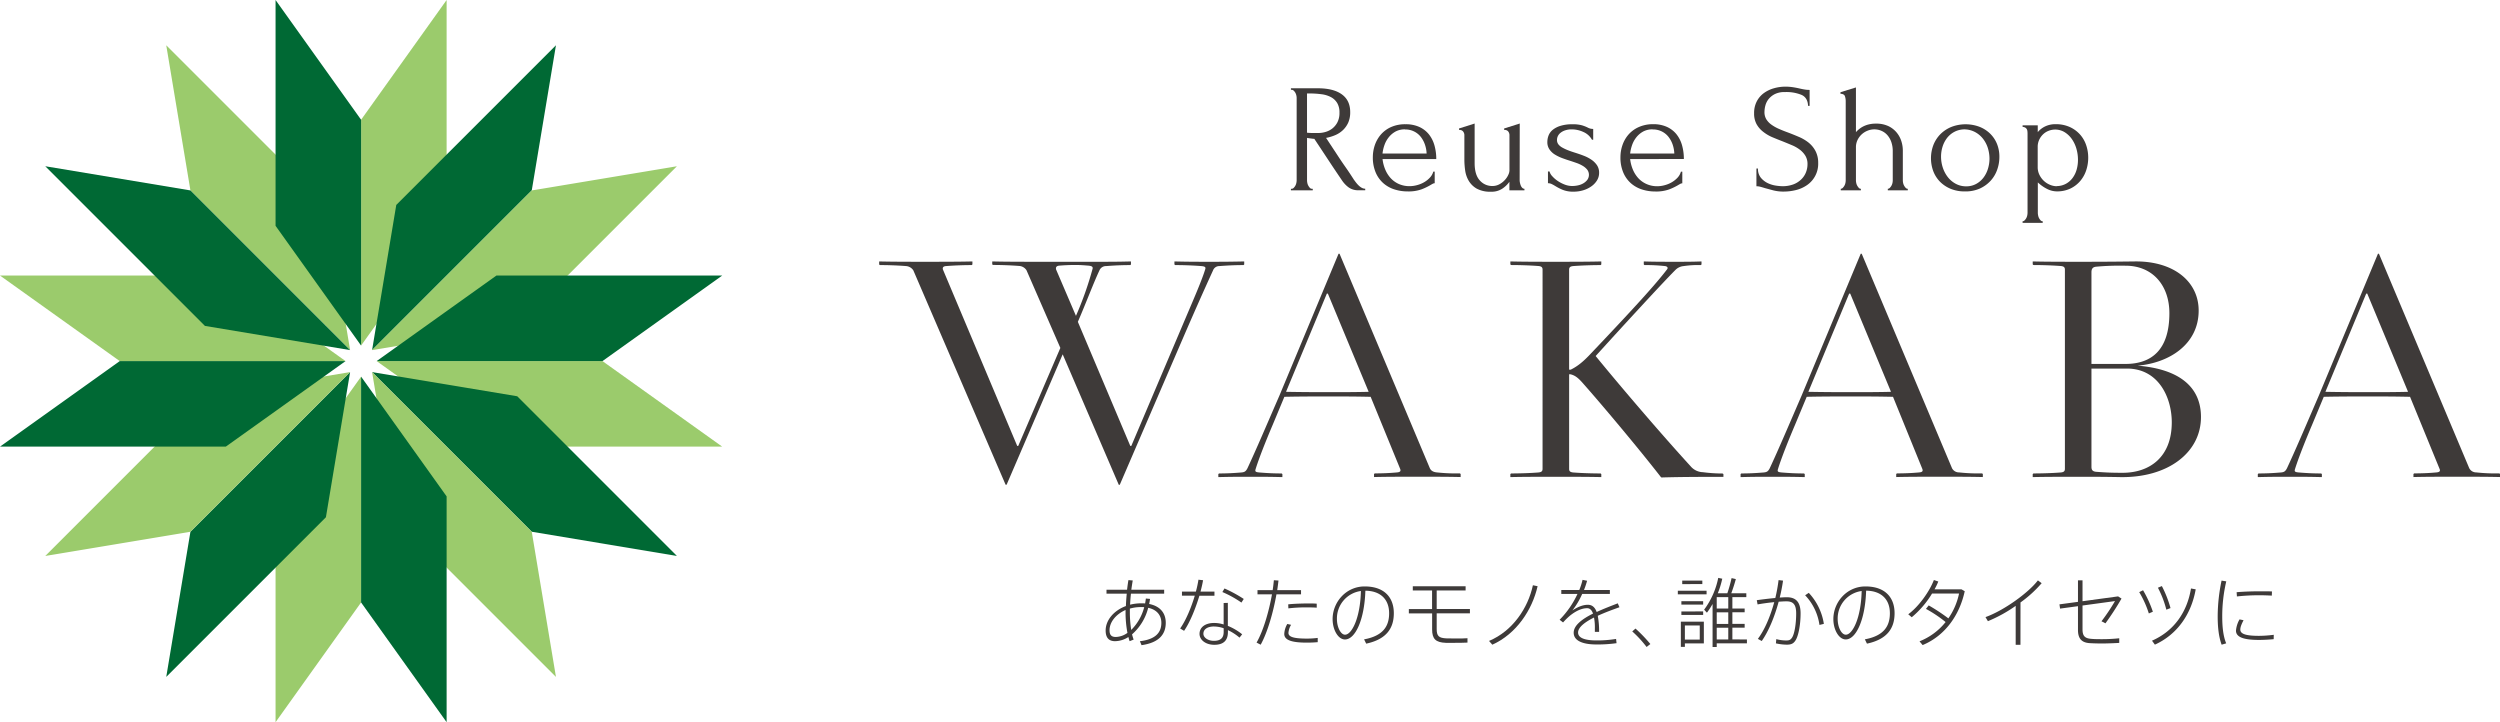
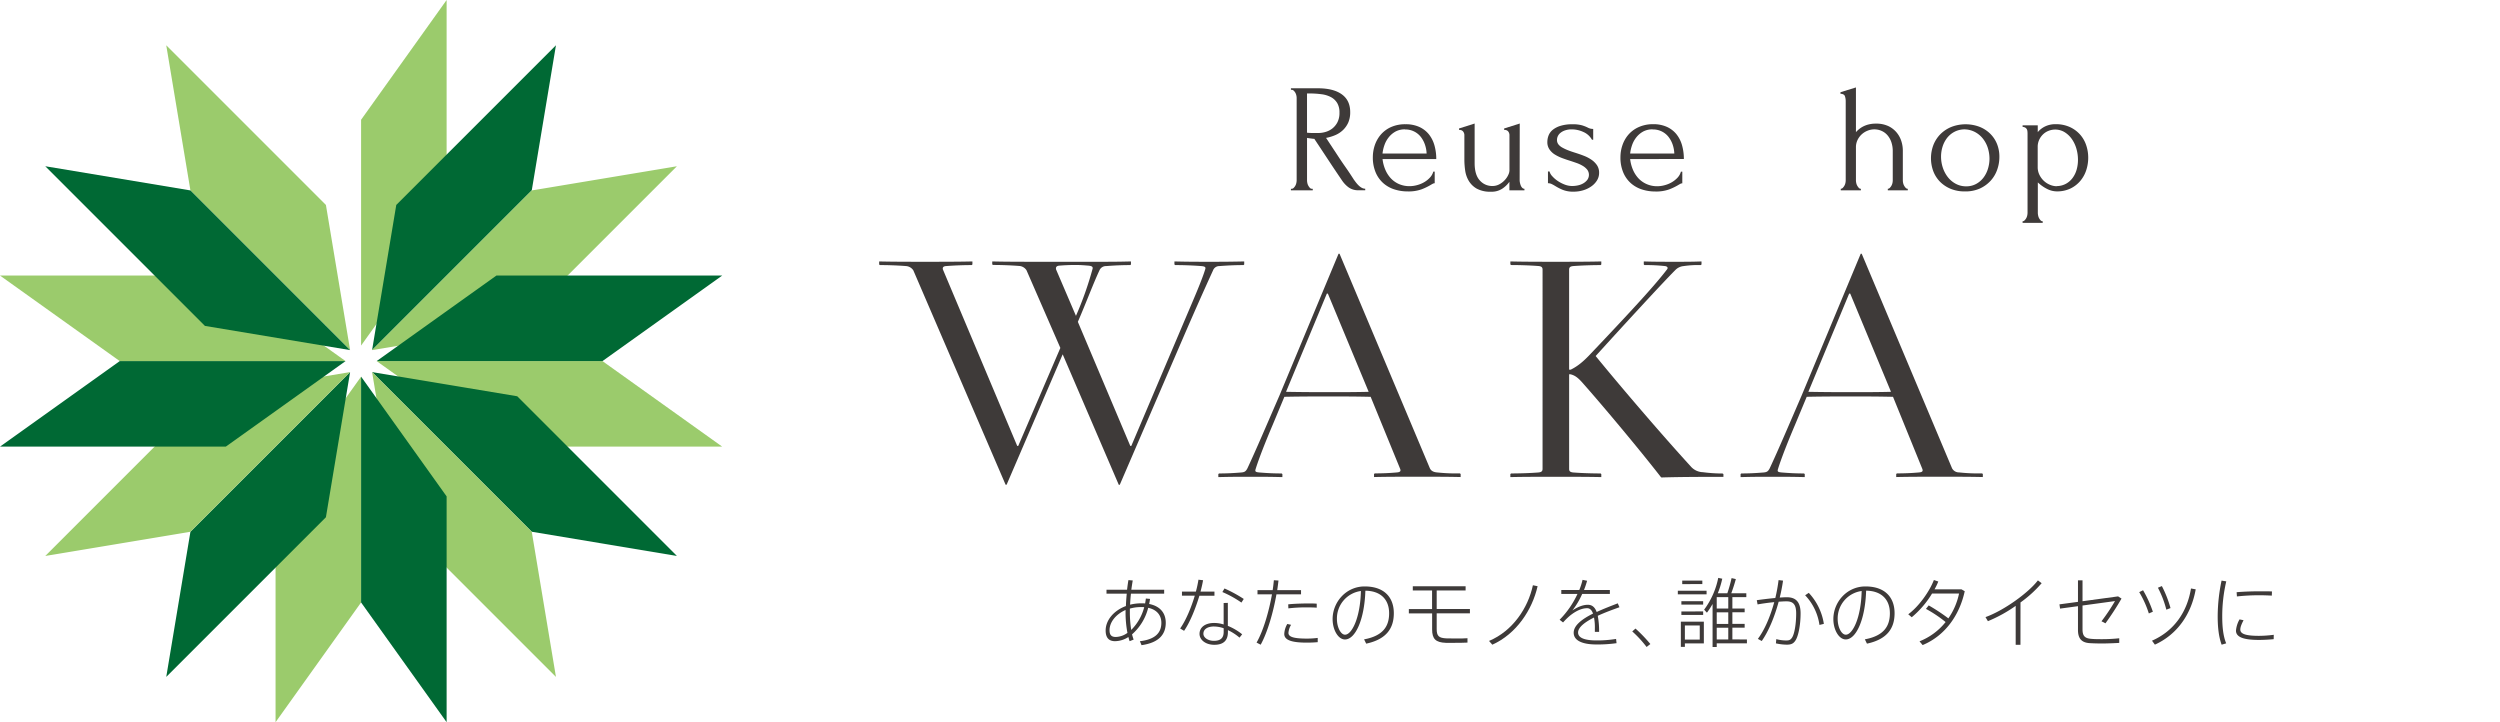
<svg xmlns="http://www.w3.org/2000/svg" id="レイヤー_1" data-name="レイヤー 1" viewBox="0 0 1329.65 384.1">
  <defs>
    <style>.cls-1{fill:#9bcb6c;}.cls-2{fill:#006934;}.cls-3{fill:#3e3a39;}</style>
  </defs>
  <polygon class="cls-1" points="384.1 237.54 264.01 237.54 200.32 192.05 320.42 192.05 384.1 237.54" />
  <polygon class="cls-1" points="146.56 384.1 146.56 264.01 192.05 200.32 192.05 320.42 146.56 384.1" />
  <polygon class="cls-1" points="237.54 0 237.54 120.1 192.05 183.79 192.05 63.69 237.54 0" />
  <polygon class="cls-2" points="360.02 295.69 275.1 210.76 197.9 197.9 282.82 282.82 360.02 295.69" />
  <polygon class="cls-1" points="295.69 360.02 210.76 275.1 197.9 197.9 282.82 282.82 295.69 360.02" />
  <polygon class="cls-1" points="88.42 24.08 173.34 109 186.21 186.21 101.28 101.28 88.42 24.08" />
  <polygon class="cls-2" points="295.69 24.08 210.76 109 197.9 186.21 282.82 101.28 295.69 24.08" />
  <polygon class="cls-1" points="360.02 88.42 275.1 173.34 197.9 186.21 282.82 101.28 360.02 88.42" />
  <polygon class="cls-2" points="88.42 360.02 173.34 275.1 186.21 197.9 101.28 282.82 88.42 360.02" />
  <polygon class="cls-1" points="24.08 295.69 109 210.76 186.21 197.9 101.28 282.82 24.08 295.69" />
  <polygon class="cls-2" points="384.1 146.56 264.01 146.56 200.32 192.05 320.42 192.05 384.1 146.56" />
  <polygon class="cls-2" points="237.54 384.1 237.54 264.01 192.05 200.32 192.05 320.42 237.54 384.1" />
  <polygon class="cls-2" points="0 237.54 120.1 237.54 183.79 192.05 63.69 192.05 0 237.54" />
  <polygon class="cls-1" points="0 146.56 120.1 146.56 183.79 192.05 63.69 192.05 0 146.56" />
  <polygon class="cls-2" points="24.08 88.42 109 173.34 186.21 186.21 101.28 101.28 24.08 88.42" />
-   <polygon class="cls-2" points="146.56 0 146.56 120.1 192.05 183.79 192.05 63.69 146.56 0" />
  <path class="cls-3" d="M667.25,147v1.59l-.35.35c-4.24,0-8.48.18-12.89.53a3.53,3.53,0,0,0-3.35,2.3c-4.77,10.41-9.89,21.89-17.12,38.65l-32.48,75.37h-.53L570.7,196.4l-29.83,69.36h-.53l-49.07-114a5.06,5.06,0,0,0-3.88-2.3c-4.42-.35-9.71-.53-13.95-.53l-.35-.35V147c7.41.18,16.77.18,24.36.18s17.83,0,25.24-.18v1.59l-.36.35c-4.23,0-9.35.18-13.76.53-1.59.18-1.77.89-1.59,1.77l39.54,93.9h.53L569.46,193l-18-41.3a5,5,0,0,0-3.88-2.3c-4.42-.35-9.71-.53-14-.53l-.35-.35V147c7.41.18,16.77.18,24.36.18h31.42c7.59,0,10.59,0,18-.18v1.59l-.35.35c-4.24,0-8.47.18-12.89.53a3.76,3.76,0,0,0-3.53,2.3c-3.53,7.59-6.88,16.77-11.47,27.36l27.89,66h.53l29.83-70.25c3.53-8.3,7.76-18,9.53-23.83.35-1.23-.53-1.41-2.12-1.59-4.41-.35-9.71-.53-13.94-.53l-.36-.35V147c7.42.18,11.48.18,19.07.18S659.84,147.15,667.25,147Zm-100.08,4.24,10.59,24.71A179.87,179.87,0,0,0,586.58,151c.36-1.23-.53-1.59-2.11-1.76-2.3-.18-4.06-.36-7.24-.36s-6.18.18-8.47.36C567.17,149.44,567,150.33,567.17,151.21Z" transform="translate(-5.5 -7.95)" />
  <path class="cls-3" d="M712.26,218.81c-7.59,0-14,0-23.65.18l-6.18,14.83c-3.53,8.29-7.42,18-9.18,23.83-.35,1.23.35,1.41,1.94,1.58,4.41.36,7.77.53,12,.53l.36.36v1.58c-7.42-.17-9.36-.17-16.95-.17s-9.71,0-17.12.17v-1.58l.35-.36c4.24,0,7.59-.17,12-.53,1.58-.17,2.29-.53,3.17-2.29,4.77-10.24,9.71-21.89,17-38.66l31.42-75.37h.53l48,114c.7,1.59,2.11,2.12,3.7,2.29a95.06,95.06,0,0,0,12.36.53l.35.36v1.58c-7.41-.17-15-.17-22.59-.17s-16.06,0-23.48.17v-1.58l.36-.36c4.23,0,8.12-.17,12-.53,1.59-.17,1.94-.7,1.59-1.76L734.5,219C725.32,218.81,720.2,218.81,712.26,218.81Zm-.53-54.72h-.53l-21.71,52.25c9,.18,17.47.18,22.77.18,7.59,0,14.65,0,21.18-.18Z" transform="translate(-5.5 -7.95)" />
  <path class="cls-3" d="M842.16,259.23c4.42.36,10.42.53,14.66.53l.35.36v1.58c-7.42-.17-16.59-.17-24.18-.17s-16.77,0-24.19.17v-1.58l.36-.36c4.23,0,10.23-.17,14.65-.53,1.59-.17,2.12-.7,2.12-1.94V151.39c0-1.24-.53-1.77-2.12-1.95-4.42-.35-10.42-.53-14.65-.53l-.36-.35V147c7.42.18,16.6.18,24.19.18s16.76,0,24.18-.18v1.59l-.35.35c-4.24,0-10.24.18-14.66.53-1.58.18-2.11.71-2.11,1.95v53.13h.88c3.53-1.77,6.53-4.07,10.94-8.83,27.54-28.95,35.66-38.48,40.25-44.48.7-.88.17-1.59-1.06-1.77a90.76,90.76,0,0,0-10.94-.53l-.36-.35V147c5.3.18,10.42.18,16.59.18s8.83,0,14.12-.18v1.59l-.35.35a52.39,52.39,0,0,0-9.18.53,7,7,0,0,0-4.41,2.12c-6.71,6.71-28.77,30.71-42.36,45.72,12.35,15.18,35.12,41.83,50.48,58.6a8.84,8.84,0,0,0,6.53,3.18,81.41,81.41,0,0,0,10.59.7l.35.36v1.41c-5.29,0-23.29,0-33,.35l-.36-.35c-11.65-15-31.94-39.19-42-50.48-2.11-2.3-3.7-3.53-6-4.06h-.7v50.3C840.05,258.53,840.58,259.06,842.16,259.23Z" transform="translate(-5.5 -7.95)" />
  <path class="cls-3" d="M990.08,218.81c-7.59,0-14,0-23.66.18l-6.18,14.83c-3.53,8.29-7.41,18-9.17,23.83-.35,1.23.35,1.41,1.94,1.58,4.41.36,7.77.53,12,.53l.36.36v1.58c-7.42-.17-9.36-.17-17-.17s-9.71,0-17.12.17v-1.58l.35-.36c4.24,0,7.59-.17,12-.53,1.59-.17,2.3-.53,3.18-2.29,4.77-10.24,9.71-21.89,16.95-38.66l31.41-75.37h.53l48,114a4.11,4.11,0,0,0,3.71,2.29,95.06,95.06,0,0,0,12.36.53l.35.36v1.58c-7.41-.17-15-.17-22.59-.17s-16.07,0-23.48.17v-1.58l.35-.36c4.24,0,8.12-.17,12-.53,1.58-.17,1.94-.7,1.58-1.76L1012.32,219C1003.14,218.81,998,218.81,990.08,218.81Zm-.53-54.72H989l-21.71,52.25c9,.18,17.47.18,22.77.18,7.59,0,14.65,0,21.18-.18Z" transform="translate(-5.5 -7.95)" />
-   <path class="cls-3" d="M1176.11,229.75c0,19.07-17.82,32.48-43.24,31.95-9-.17-14.47-.17-22.06-.17-7.07,0-16.77,0-24.19.17v-1.58l.36-.36c4.23,0,10.23-.17,14.65-.53,1.58-.17,2.11-.7,2.11-1.94V151.39c0-1.24-.53-1.77-2.11-1.95-4.42-.35-10.42-.53-14.65-.53l-.36-.35V147c7.42.18,17.12.18,24.19.18,7.41,0,15.88,0,29.82-.18,20.83-.35,34.25,10.59,34.25,26.13,0,18-15.71,27.88-32.48,29.3C1163.76,204.16,1176.11,213.16,1176.11,229.75Zm-58.25-76.95v48.71H1136c13.6,0,23.31-7.23,23.31-27,0-14.65-8.83-25.24-23.31-25.24a138.78,138.78,0,0,0-15.7.53C1118.57,150,1117.86,150.86,1117.86,152.8Zm42.72,79.78c0-13.24-7.06-28.6-23.83-28.6h-18.89v52.25c0,1.59.54,2.47,2.48,2.65,4.76.35,7.59.53,14.12.53C1148.58,259.41,1160.58,251.29,1160.58,232.58Z" transform="translate(-5.5 -7.95)" />
-   <path class="cls-3" d="M1265.07,218.81c-7.59,0-13.94,0-23.65.18l-6.18,14.83c-3.53,8.29-7.41,18-9.18,23.83-.35,1.23.36,1.41,2,1.58,4.41.36,7.76.53,12,.53l.35.36v1.58c-7.41-.17-9.35-.17-16.94-.17s-9.71,0-17.13.17v-1.58l.36-.36c4.23,0,7.59-.17,12-.53,1.59-.17,2.29-.53,3.18-2.29,4.76-10.24,9.71-21.89,16.94-38.66l31.42-75.37h.53l48,114a4.11,4.11,0,0,0,3.71,2.29,95.06,95.06,0,0,0,12.36.53l.35.36v1.58c-7.41-.17-15-.17-22.6-.17s-16.06,0-23.47.17v-1.58l.35-.36c4.24,0,8.12-.17,12-.53,1.59-.17,2-.7,1.59-1.76L1287.31,219C1278.14,218.81,1273,218.81,1265.07,218.81Zm-.53-54.72H1264l-21.71,52.25c9,.18,17.48.18,22.77.18,7.59,0,14.65,0,21.19-.18Z" transform="translate(-5.5 -7.95)" />
  <path class="cls-3" d="M703.28,108.36h.42v.82H692.09v-.82h.41a1.49,1.49,0,0,0,1.07-.5,5.35,5.35,0,0,0,.87-1.15,5.15,5.15,0,0,0,.53-1.44,7,7,0,0,0,.17-1.44V60a6.28,6.28,0,0,0-.17-1.32,5.53,5.53,0,0,0-.53-1.4,4.86,4.86,0,0,0-.87-1.11,1.55,1.55,0,0,0-1.07-.45h-.41v-.82h14.32q8.24,0,12.72,3.21t4.49,9.46a13.67,13.67,0,0,1-1,5.48,12.78,12.78,0,0,1-2.76,4,13.67,13.67,0,0,1-4.08,2.72,23.06,23.06,0,0,1-5,1.52l5.93,9q2.14,3.3,4.36,6.46c1.49,2.12,2.94,4.3,4.37,6.55.38.55.8,1.12,1.27,1.73a14.7,14.7,0,0,0,1.48,1.64,7.37,7.37,0,0,0,1.65,1.2,3.81,3.81,0,0,0,1.77.45v.82h-3.54a8.63,8.63,0,0,1-5.39-1.6,15,15,0,0,1-3.5-3.75q-3.7-5.43-7.37-11t-7.28-11c-.6,0-1.25-.12-1.93-.2s-1.34-.18-1.94-.29v22.55a7,7,0,0,0,.17,1.44,4.6,4.6,0,0,0,.53,1.44,6.37,6.37,0,0,0,.82,1.15A1.46,1.46,0,0,0,703.28,108.36Zm-2.63-50.7v20.9h.41c.44.06,1.14.1,2.1.13s2.16,0,3.58,0a13.65,13.65,0,0,0,3.67-.54A10.9,10.9,0,0,0,714,76.38a10.17,10.17,0,0,0,2.79-3.33,10.72,10.72,0,0,0,1.12-5.19,9.72,9.72,0,0,0-1.2-5.1,8.55,8.55,0,0,0-3.29-3.13,14.55,14.55,0,0,0-5.06-1.56,46.58,46.58,0,0,0-6.5-.41Z" transform="translate(-5.5 -7.95)" />
  <path class="cls-3" d="M740.82,92.55a20.07,20.07,0,0,0,1.4,5.48,15.79,15.79,0,0,0,2.84,4.57,13.13,13.13,0,0,0,4.32,3.16,13.78,13.78,0,0,0,5.92,1.2,14.79,14.79,0,0,0,3.83-.54,15.12,15.12,0,0,0,3.75-1.52,13.22,13.22,0,0,0,3.08-2.43,7.56,7.56,0,0,0,1.86-3.25h.74v6.18a2.37,2.37,0,0,0-1.11.32c-.41.23-.9.5-1.44.83a31.15,31.15,0,0,1-4.45,2.1,20.47,20.47,0,0,1-7.41,1.11,22.93,22.93,0,0,1-7-1.07,16.47,16.47,0,0,1-5.89-3.29,15.85,15.85,0,0,1-4.07-5.68,20.25,20.25,0,0,1-1.53-8.23,19.91,19.91,0,0,1,1-6.18,17.17,17.17,0,0,1,3.13-5.64,15.71,15.71,0,0,1,5.39-4.07,18.3,18.3,0,0,1,7.9-1.57,17.37,17.37,0,0,1,7.21,1.4,14.11,14.11,0,0,1,5.1,3.87,16.55,16.55,0,0,1,3,5.85,26.23,26.23,0,0,1,1,7.4Zm11.93-15.8a10.29,10.29,0,0,0-5,1.15,12.12,12.12,0,0,0-3.58,3,14,14,0,0,0-2.3,4.11,19.84,19.84,0,0,0-1.07,4.61h23.46a16.52,16.52,0,0,0-.87-4.69,14.11,14.11,0,0,0-2.18-4.12,10.39,10.39,0,0,0-8.48-4Z" transform="translate(-5.5 -7.95)" />
  <path class="cls-3" d="M813.74,103.83a6.71,6.71,0,0,0,.17,1.36,8.5,8.5,0,0,0,.45,1.48,3.52,3.52,0,0,0,.78,1.19,1.58,1.58,0,0,0,1.15.5v.82h-8v-4.53a14.73,14.73,0,0,1-3.62,3.54,10.29,10.29,0,0,1-6.17,1.73,15,15,0,0,1-7.58-1.64,11.74,11.74,0,0,1-4.28-4.2,14.86,14.86,0,0,1-1.89-5.56,40.71,40.71,0,0,1-.41-5.64V81.11c0-.49,0-1,0-1.44A3.31,3.31,0,0,0,784,78.4a2.47,2.47,0,0,0-.87-1,3,3,0,0,0-1.64-.37v-.74l8.31-2.64v21c0,4.18.91,7.25,2.72,9.23a8.7,8.7,0,0,0,6.66,3,7.69,7.69,0,0,0,3.83-.95,11.06,11.06,0,0,0,2.88-2.26,10.15,10.15,0,0,0,1.81-2.72,5.87,5.87,0,0,0,.62-2.3V81.11c0-.49,0-1,0-1.44a3.31,3.31,0,0,0-.33-1.27,2.44,2.44,0,0,0-.86-1,3.06,3.06,0,0,0-1.65-.37v-.74l8.31-2.64Z" transform="translate(-5.5 -7.95)" />
  <path class="cls-3" d="M856,99.8a7.65,7.65,0,0,1-1.06,4,10.71,10.71,0,0,1-2.93,3.17,14.79,14.79,0,0,1-4.32,2.14,17.65,17.65,0,0,1-5.35.78,14.67,14.67,0,0,1-5.76-1,26.4,26.4,0,0,1-3.78-1.93q-1.08-.66-2-1.11a4.36,4.36,0,0,0-2-.45V99.14h.83a5.77,5.77,0,0,0,1.44,2.51,15.18,15.18,0,0,0,2.88,2.51,18,18,0,0,0,3.7,1.93,11,11,0,0,0,4.08.79,14.72,14.72,0,0,0,3-.33,9.66,9.66,0,0,0,2.84-1.07,7.51,7.51,0,0,0,2.14-1.85,4.58,4.58,0,0,0,0-5.4,8.69,8.69,0,0,0-2.3-2,17.71,17.71,0,0,0-3.21-1.53q-1.82-.64-3.63-1.23c-1.42-.44-2.86-.93-4.32-1.48a21.9,21.9,0,0,1-3.91-1.93,9.53,9.53,0,0,1-2.79-2.72,6.71,6.71,0,0,1-1.08-3.83,9.68,9.68,0,0,1,.7-3.62,7.38,7.38,0,0,1,2.31-3,12.26,12.26,0,0,1,4.16-2.06,20.89,20.89,0,0,1,6.17-.79,18.27,18.27,0,0,1,5,.54,19.66,19.66,0,0,1,2.92,1.11,6.67,6.67,0,0,0,1.48.62,6.11,6.11,0,0,0,1.65.21v5.75h-.66a9.48,9.48,0,0,0-4.53-4.11,14.85,14.85,0,0,0-6.25-1.4,10.38,10.38,0,0,0-3.54.54,8,8,0,0,0-2.43,1.31,5.06,5.06,0,0,0-1.4,1.77,4.75,4.75,0,0,0-.45,2,3.75,3.75,0,0,0,.78,2.39,6.83,6.83,0,0,0,2.14,1.72,24.15,24.15,0,0,0,3,1.4c1.12.44,2.31.85,3.58,1.24,1.53.49,3.07,1,4.6,1.6a19.65,19.65,0,0,1,4.12,2.1,11.27,11.27,0,0,1,3,2.92A7.07,7.07,0,0,1,856,99.8Z" transform="translate(-5.5 -7.95)" />
  <path class="cls-3" d="M872.51,92.55a20.44,20.44,0,0,0,1.4,5.48,15.79,15.79,0,0,0,2.84,4.57,13.13,13.13,0,0,0,4.32,3.16A13.8,13.8,0,0,0,887,107a14.77,14.77,0,0,0,3.82-.54,15.12,15.12,0,0,0,3.75-1.52,13.48,13.48,0,0,0,3.09-2.43,7.65,7.65,0,0,0,1.85-3.25h.74v6.18a2.37,2.37,0,0,0-1.11.32c-.41.23-.9.5-1.44.83a31.15,31.15,0,0,1-4.45,2.1,20.43,20.43,0,0,1-7.41,1.11,23,23,0,0,1-7-1.07,16.56,16.56,0,0,1-5.89-3.29,15.85,15.85,0,0,1-4.07-5.68,20.25,20.25,0,0,1-1.53-8.23,19.64,19.64,0,0,1,1-6.18,17,17,0,0,1,3.12-5.64,15.71,15.71,0,0,1,5.39-4.07A18.35,18.35,0,0,1,884.78,74a17.35,17.35,0,0,1,7.2,1.4,14,14,0,0,1,5.1,3.87,16.56,16.56,0,0,1,3,5.85,26.6,26.6,0,0,1,1,7.4Zm11.94-15.8a10.26,10.26,0,0,0-5,1.15,12,12,0,0,0-3.58,3A13.81,13.81,0,0,0,873.58,85a20.36,20.36,0,0,0-1.07,4.61H896a16.51,16.51,0,0,0-.86-4.69,14.13,14.13,0,0,0-2.19-4.12,10.39,10.39,0,0,0-8.47-4Z" transform="translate(-5.5 -7.95)" />
-   <path class="cls-3" d="M972.52,94.61a13.72,13.72,0,0,1-5.91,11.77,17.74,17.74,0,0,1-5.86,2.64,26.77,26.77,0,0,1-6.48.82,21.67,21.67,0,0,1-5.7-.66L944.2,108c-.88-.28-1.67-.51-2.39-.7a8.23,8.23,0,0,0-2.14-.29V97.57h.83a7.32,7.32,0,0,0,1.6,5,11,11,0,0,0,3.75,2.85,15.36,15.36,0,0,0,4.3,1.27,27,27,0,0,0,3.14.29,16.28,16.28,0,0,0,6.11-1,12.06,12.06,0,0,0,4.21-2.72,10.65,10.65,0,0,0,2.44-3.74,11.76,11.76,0,0,0,.79-4.2,8.5,8.5,0,0,0-1.16-4.57,12,12,0,0,0-3-3.25,19,19,0,0,0-4.24-2.38q-2.38-1-4.86-2c-1.86-.71-3.7-1.46-5.51-2.22A21.47,21.47,0,0,1,943.21,78a13.35,13.35,0,0,1-3.45-4,11.68,11.68,0,0,1-1.32-5.8,13.3,13.3,0,0,1,1.4-6.29,12.63,12.63,0,0,1,3.74-4.41,16.73,16.73,0,0,1,5.35-2.59,22,22,0,0,1,6.14-.87,27.09,27.09,0,0,1,4,.29c1.26.2,2.47.43,3.62.7.93.22,1.84.4,2.72.54a16.1,16.1,0,0,0,2.55.2v8.48h-.82c-.12-2.85-1.25-4.79-3.39-5.8a21.2,21.2,0,0,0-8.92-1.53A11.41,11.41,0,0,0,949.45,58a10.06,10.06,0,0,0-3.35,2.71,9.29,9.29,0,0,0-1.69,3.46,13.53,13.53,0,0,0-.46,3.25,7.35,7.35,0,0,0,1,4,10.08,10.08,0,0,0,2.77,2.88,21.4,21.4,0,0,0,4,2.23q2.26,1,4.74,1.89,2.81,1.06,5.7,2.3a22.38,22.38,0,0,1,5.15,3,14.44,14.44,0,0,1,3.72,4.44A13.24,13.24,0,0,1,972.52,94.61Z" transform="translate(-5.5 -7.95)" />
  <path class="cls-3" d="M1017.54,103.83a7,7,0,0,0,.16,1.44,5.15,5.15,0,0,0,.53,1.44,6.4,6.4,0,0,0,.83,1.15,1.45,1.45,0,0,0,1.11.5v.82h-10.62v-.82a1.51,1.51,0,0,0,1.07-.5,5,5,0,0,0,.86-1.15,4.88,4.88,0,0,0,.54-1.44,7,7,0,0,0,.16-1.44V88.52a14.86,14.86,0,0,0-.82-5.18,10.88,10.88,0,0,0-2.22-3.71,8.88,8.88,0,0,0-3.17-2.18,9.5,9.5,0,0,0-7.16,0,10.17,10.17,0,0,0-3.13,1.94,9.77,9.77,0,0,0-2.22,3,8.73,8.73,0,0,0-.86,3.91v17.53a7,7,0,0,0,.16,1.44,5.15,5.15,0,0,0,.53,1.44,6.4,6.4,0,0,0,.83,1.15,1.45,1.45,0,0,0,1.11.5v.82h-10.7v-.82a1.51,1.51,0,0,0,1.07-.5,5.31,5.31,0,0,0,.86-1.15,4.88,4.88,0,0,0,.54-1.44,7,7,0,0,0,.16-1.44V61.77a8.1,8.1,0,0,0-.41-2.63c-.27-.82-1.07-1.27-2.38-1.32V57l8.23-2.55V78.23a13.72,13.72,0,0,1,1.48-1.44,12.73,12.73,0,0,1,2.18-1.48,13.63,13.63,0,0,1,3-1.15,15.58,15.58,0,0,1,4-.46A15.15,15.15,0,0,1,1009.8,75a13,13,0,0,1,4.44,3.42,13.49,13.49,0,0,1,2.51,4.61,16.44,16.44,0,0,1,.79,4.9Z" transform="translate(-5.5 -7.95)" />
  <path class="cls-3" d="M1050.46,109.76a19.37,19.37,0,0,1-7.41-1.36,17.33,17.33,0,0,1-5.64-3.7,16.36,16.36,0,0,1-3.62-5.56,19.92,19.92,0,0,1,.12-14.36,17.11,17.11,0,0,1,3.87-5.72,17.54,17.54,0,0,1,5.85-3.71,21.06,21.06,0,0,1,14.57,0,16.9,16.9,0,0,1,5.67,3.58,16.07,16.07,0,0,1,3.71,5.47,18,18,0,0,1,1.31,7,20.1,20.1,0,0,1-1.19,6.87,16.89,16.89,0,0,1-3.54,5.89,17.64,17.64,0,0,1-5.76,4.11A18.78,18.78,0,0,1,1050.46,109.76Zm-.53-33a11.76,11.76,0,0,0-5.21,1.44,12.12,12.12,0,0,0-3.78,3.29,15,15,0,0,0-2.3,4.57,17.69,17.69,0,0,0-.77,5.19,18.47,18.47,0,0,0,.94,5.88,16.67,16.67,0,0,0,2.7,5.07,13.4,13.4,0,0,0,4.23,3.53,11.46,11.46,0,0,0,5.5,1.32,10.74,10.74,0,0,0,5.37-1.32,12.21,12.21,0,0,0,3.9-3.41,15,15,0,0,0,2.34-4.74,18.42,18.42,0,0,0,.78-5.26,19.3,19.3,0,0,0-.82-5.47,15.72,15.72,0,0,0-2.55-5,13.38,13.38,0,0,0-4.3-3.66A12.54,12.54,0,0,0,1049.93,76.75Z" transform="translate(-5.5 -7.95)" />
  <path class="cls-3" d="M1098.69,74a17.93,17.93,0,0,1,7.7,1.53,16.47,16.47,0,0,1,5.43,4,16.28,16.28,0,0,1,3.25,5.68,20.49,20.49,0,0,1,1.07,6.59,21.07,21.07,0,0,1-1,6.5,17.13,17.13,0,0,1-3.12,5.76,15.88,15.88,0,0,1-5.23,4.11,16.32,16.32,0,0,1-7.41,1.57,11.61,11.61,0,0,1-5.23-1.36,20.21,20.21,0,0,1-4.81-3.42v16.14a7,7,0,0,0,.16,1.44A5,5,0,0,0,1090,124a6.37,6.37,0,0,0,.82,1.15,1.44,1.44,0,0,0,1.12.49v.83h-10.71v-.83a1.46,1.46,0,0,0,1.07-.49,5.35,5.35,0,0,0,.87-1.15,5,5,0,0,0,.53-1.44,7.1,7.1,0,0,0,.17-1.44V79.47c0-.5,0-1-.05-1.44a3.37,3.37,0,0,0-.28-1.24,2.31,2.31,0,0,0-.78-.9,3.18,3.18,0,0,0-1.53-.46v-.82h8.07v3.62a11.7,11.7,0,0,1,4-3.08A12.48,12.48,0,0,1,1098.69,74Zm.74,32.93a10.42,10.42,0,0,0,5-1.32,10.91,10.91,0,0,0,3.54-3.21,13.67,13.67,0,0,0,2.06-4.4,19.24,19.24,0,0,0,.66-5.06,21.14,21.14,0,0,0-.82-5.85A17.46,17.46,0,0,0,1107.5,82a13.23,13.23,0,0,0-3.83-3.7,9.66,9.66,0,0,0-8.56-.79,8.79,8.79,0,0,0-3,1.9,9.58,9.58,0,0,0-2.06,2.92,8.79,8.79,0,0,0-.78,3.74V96.84a9.07,9.07,0,0,0,.91,4.07,10.93,10.93,0,0,0,2.34,3.21,10.6,10.6,0,0,0,3.25,2.1A9.57,9.57,0,0,0,1099.43,107Z" transform="translate(-5.5 -7.95)" />
  <path class="cls-3" d="M617.16,326.48c-.12.92-.28,1.81-.48,2.7,5.77,1.12,8.84,4.76,8.84,10,0,6.3-3.76,10.61-12.88,11.91l-.88-2.1c7.94-.93,11.42-4.32,11.42-9.77,0-4-2.35-7-7-8a27.78,27.78,0,0,1-8.59,14.12,25.75,25.75,0,0,0,.85,2.78l-2.14.85c-.24-.69-.45-1.45-.65-2.22a13.35,13.35,0,0,1-7.1,2.22c-3.55,0-5-2.14-5-5.69,0-5.45,4.31-10.61,10.77-13,.08-2.14.24-4.36.45-6.58H594v-2.1h10.94c.2-1.73.44-3.47.72-5.12l2.3.2c-.28,1.57-.52,3.22-.76,4.92h17.47v2.1H607c-.21,2-.37,4-.45,5.85a24.92,24.92,0,0,1,5.85-.72c.73,0,1.45,0,2.14.07.16-.84.28-1.73.4-2.62Zm-21.54,16.66c0,2.38.89,3.59,3.31,3.59a11,11,0,0,0,6.21-2.18,58.19,58.19,0,0,1-1-11.18c0-.32,0-.64,0-1C599.05,334.63,595.62,338.78,595.62,343.14Zm16.66-12.31a21.31,21.31,0,0,0-5.85.81c0,.52,0,1.05,0,1.57a59.29,59.29,0,0,0,.73,9.77,26.47,26.47,0,0,0,6.9-12.11C613.45,330.83,612.88,330.83,612.28,330.83Z" transform="translate(-5.5 -7.95)" />
  <path class="cls-3" d="M641.54,322.6a56.15,56.15,0,0,0,1.37-6.33l2.46.28c-.32,1.78-.76,3.83-1.37,6.05h7.42v2.18h-8c-2,6.61-4.92,14-8.15,18.68l-2.09-1.25c3.1-4.36,5.93-11.22,7.78-17.43h-6.82V322.6Zm17,6c0,1,0,2.42,0,4,0,2.62,0,5.76,0,8.23a30.07,30.07,0,0,1,7.62,4.48l-1.41,1.77a28,28,0,0,0-6.17-4v1c0,4.44-2.26,6.81-7.23,6.81-4.68,0-7.87-2.66-7.87-5.81,0-3.43,2.91-5.8,7.83-5.8a16.75,16.75,0,0,1,5,.8c0-2.3,0-5.08,0-7.42v-4Zm-7.27,12.55c-3.63,0-5.73,1.5-5.73,3.87,0,2.06,2.46,3.76,5.57,3.76,3.59,0,5.21-1.54,5.21-4.76v-1.94A16.4,16.4,0,0,0,651.26,341.16Zm14.49-12.71a56.18,56.18,0,0,0-10.13-5.61l1.13-1.9A71.77,71.77,0,0,1,667,326.51Z" transform="translate(-5.5 -7.95)" />
  <path class="cls-3" d="M682.38,321.83c.28-1.81.48-3.59.64-5.28l2.46.16c-.2,1.65-.4,3.35-.68,5.12h12.67v2.23H684.39c-1.69,9.56-4.76,20.25-8.39,26.78l-2.18-1.12c3.59-6.26,6.58-16.55,8.19-25.66h-7.7v-2.23Zm9.8,18.44a9.54,9.54,0,0,0-1.41,4.32c0,2.22,3.23,3,9.84,3a44.86,44.86,0,0,0,5.73-.36v2.26c-1.85.16-3.75.25-5.73.25-7.66,0-12.06-1.18-12.06-4.6a11.51,11.51,0,0,1,1.61-5.33Zm13.64-9.12c-1.45-.12-3.47-.16-5.45-.16a80.31,80.31,0,0,0-9.64.53l-.08-2.14c2.86-.32,6.7-.44,10-.48,1.93,0,3.75,0,5.16.12Z" transform="translate(-5.5 -7.95)" />
  <path class="cls-3" d="M714.26,337.21c0-8.92,7.06-17.36,17.06-17.36,10.5,0,15.5,5.9,15.5,14.25,0,7.83-3.75,13.84-14.69,16.18L731,348c10.13-1.86,13.32-7,13.32-13.88,0-7.3-4.48-11.9-12.63-12-.49,15.49-5.37,25.94-10.86,25.94-3.59,0-6.57-5.08-6.57-10.81Zm2.3,0c0,4.27,2,8.31,4.31,8.31,3.59,0,8.11-8.88,8.44-23.24A14.73,14.73,0,0,0,716.56,337.21Z" transform="translate(-5.5 -7.95)" />
  <path class="cls-3" d="M767.16,331.88V322H756.91v-2.25H785V322H769.62v9.85h17.67v2.3H769.62v8.39c0,3.67,1.13,4.73,5.08,4.93,1,0,2.91.07,5,.07,2.38,0,4.72,0,6.29-.15v2.33c-1.73.09-4.4.13-6.94.13-1.86,0-3.59,0-4.56,0-5.45-.21-7.3-2.1-7.3-7.15v-8.51H754.81v-2.3Z" transform="translate(-5.5 -7.95)" />
  <path class="cls-3" d="M823.29,319.73c-2.86,12.6-11.26,25.35-24.09,31.11l-1.74-2c12.59-5.29,20.74-17.51,23.33-29.62Z" transform="translate(-5.5 -7.95)" />
  <path class="cls-3" d="M866.83,330.91c-3.63,1.3-7.83,2.83-11.54,4.56A44.53,44.53,0,0,1,856,344h-2.26v-1.62a28.09,28.09,0,0,0-.45-6c-4.8,2.42-8.47,5.16-8.47,8,0,2.66,3.11,4.19,9.84,4.19a61.53,61.53,0,0,0,10.37-.8l.25,2.26a72.69,72.69,0,0,1-10.58.69c-7.82,0-12.22-2.15-12.22-6.26,0-3.95,4.6-7.34,10.29-10.17-.73-2-1.78-2.86-3.11-2.86-2.94,0-6.09,1.49-9.28,4.07a36.09,36.09,0,0,0-3.55,3.51L835,337.57a48.31,48.31,0,0,0,9.49-13.72h-8.6v-2.1h9.56a32.93,32.93,0,0,0,1.74-5.4l2.42.48a44.4,44.4,0,0,1-1.65,4.92h13.76v2.1H847a40.9,40.9,0,0,1-5.21,8.76c2.79-1.82,5.53-3,8.23-3,2.18,0,3.72,1.21,4.69,3.84,3.75-1.74,7.78-3.27,11.21-4.61Z" transform="translate(-5.5 -7.95)" />
  <path class="cls-3" d="M875.35,342.25a78.91,78.91,0,0,1,7.91,8.23l-2,1.57a59,59,0,0,0-7.63-8.27Z" transform="translate(-5.5 -7.95)" />
  <path class="cls-3" d="M913.16,322.15v1.91H897.87v-1.91Zm-11.54,16.43h10.09v11.58H901.62V352h-2.14V338.58h2.14Zm9.72-10.89v1.81H899.76v-1.81Zm0,5.44V335H899.76v-1.82Zm-.44-16.38v1.86H900.21v-1.86Zm-1.37,31.39V340.6h-7.91v7.54Zm25.09-.08v2.06H918.56v1.93h-2.21V329.18a44,44,0,0,1-3,4.64l-1.49-1.61a42,42,0,0,0,7.5-16.91l2.14.44a46,46,0,0,1-2.38,7.75h5.08a75.91,75.91,0,0,0,2.26-8.07l2.26.52c-.56,2.14-1.45,4.93-2.42,7.55h8v2.06h-7.42v6.05h6.53v2h-6.53v6.17h6.53v2h-6.53v6.25ZM924.7,331.6v-6.05h-6.14v6.05Zm0,8.19v-6.17h-6.14v6.17Zm0,8.27v-6.25h-6.14v6.25Z" transform="translate(-5.5 -7.95)" />
  <path class="cls-3" d="M949.72,326a83.54,83.54,0,0,0,1.73-9.52l2.38.28c-.44,3-1,6-1.77,9,1.45-.08,2.74-.16,3.79-.16,5,0,7.31,2.78,7.31,8.59,0,6-1.13,11.86-2.63,14.25-1.09,1.77-2.3,2.38-4.72,2.38a27.84,27.84,0,0,1-5.77-.69l.2-2.26a20.34,20.34,0,0,0,5.13.72c1.73,0,2.38-.24,3.23-1.49,1.33-2,2.21-7.42,2.21-12.87,0-4.68-1.49-6.45-5.16-6.45-1.13,0-2.58.08-4.15.2-2.23,8.23-5.41,15.82-9,20.9l-2.06-1.13C944,343,947,336,949.15,328.21c-3,.28-6.25.73-8.87,1.21l-.41-2.26C942.7,326.76,946.37,326.31,949.72,326Zm25.82,13.76-2.34.57a28.8,28.8,0,0,0-7.62-15.78l1.93-1.29A31.06,31.06,0,0,1,975.54,339.79Z" transform="translate(-5.5 -7.95)" />
  <path class="cls-3" d="M980.59,337.21c0-8.92,7.06-17.36,17.07-17.36,10.49,0,15.49,5.9,15.49,14.25,0,7.83-3.75,13.84-14.69,16.18l-1.12-2.3c10.12-1.86,13.31-7,13.31-13.88,0-7.3-4.48-11.9-12.63-12-.48,15.49-5.36,25.94-10.85,25.94-3.59,0-6.58-5.08-6.58-10.81Zm2.3,0c0,4.27,2,8.31,4.32,8.31,3.59,0,8.11-8.88,8.43-23.24A14.73,14.73,0,0,0,982.89,337.21Z" transform="translate(-5.5 -7.95)" />
  <path class="cls-3" d="M1031.31,329.94a98.85,98.85,0,0,1,10.45,6.9,36.21,36.21,0,0,0,5.69-13.23h-14.36a50,50,0,0,1-10.81,12.63l-1.86-1.58c5.65-4.15,11.3-12.14,13.64-18.23l2.34.81a32.77,32.77,0,0,1-2,4.15h14.33l1.73,1c-2.74,12.75-10.49,23.72-22.39,28.65l-1.66-2a33.45,33.45,0,0,0,13.88-10.25,67.72,67.72,0,0,0-10.45-7Z" transform="translate(-5.5 -7.95)" />
  <path class="cls-3" d="M1080.1,350.89h-2.54V330.18a74.94,74.94,0,0,1-14.77,8.15l-1.29-2.17c9.56-3.39,22.72-12.79,27.88-19.53l2,1.49a63.84,63.84,0,0,1-11.26,10.25Z" transform="translate(-5.5 -7.95)" />
  <path class="cls-3" d="M1123.12,347.9a85.82,85.82,0,0,0,9.52-.48v2.46c-2.54.16-5.77.28-8.76.32-2.66,0-5.24-.08-7.1-.2-4.32-.32-6.09-2.62-6.09-7V330.35l-9.52,1.29-.33-2.26,9.85-1.33V316.59h2.42v11.13l18.92-2.58,1.82,1.17a148,148,0,0,1-8.55,13.16l-2.1-1.09a102.89,102.89,0,0,0,7.18-10.74L1113.11,330v12.63c0,3.3,1,4.79,4.48,5.08C1118.92,347.86,1121,347.9,1123.12,347.9Z" transform="translate(-5.5 -7.95)" />
  <path class="cls-3" d="M1145.31,321.88a59.37,59.37,0,0,1,5.21,11.42l-2.14.92a52.77,52.77,0,0,0-5.12-11.34Zm28-.49c-2.34,13.19-9.77,24-21.71,29.42l-1.54-2.1c11.75-5.17,18.69-15.22,20.74-27.77Zm-18-1.73a60.44,60.44,0,0,1,4.6,11.7l-2.22.85a53.29,53.29,0,0,0-4.48-11.67Z" transform="translate(-5.5 -7.95)" />
  <path class="cls-3" d="M1185,335.84a93.85,93.85,0,0,1,2.06-19.09l2.5.4a81.4,81.4,0,0,0-2.14,18.64c0,5.49.49,10.45,2.1,14.33l-2.42.72c-1.49-4-2.1-9.15-2.1-15Zm29.78,12.06c-2.54.24-5.29.4-7.75.4-7.1,0-12.3-1.05-12.3-4.92a14.4,14.4,0,0,1,1.89-6l2.14.44c-1.21,2.3-1.73,3.79-1.73,5,0,2.55,3.75,3.31,10,3.31a62.64,62.64,0,0,0,7.79-.56Zm-7-25.46c2.1,0,4.36,0,6.09.08l-.08,2.22c-1.94-.12-4.44-.2-6.82-.2a108.27,108.27,0,0,0-11.74.64l-.16-2.26c3.67-.32,8.39-.48,12.67-.48Z" transform="translate(-5.5 -7.95)" />
</svg>